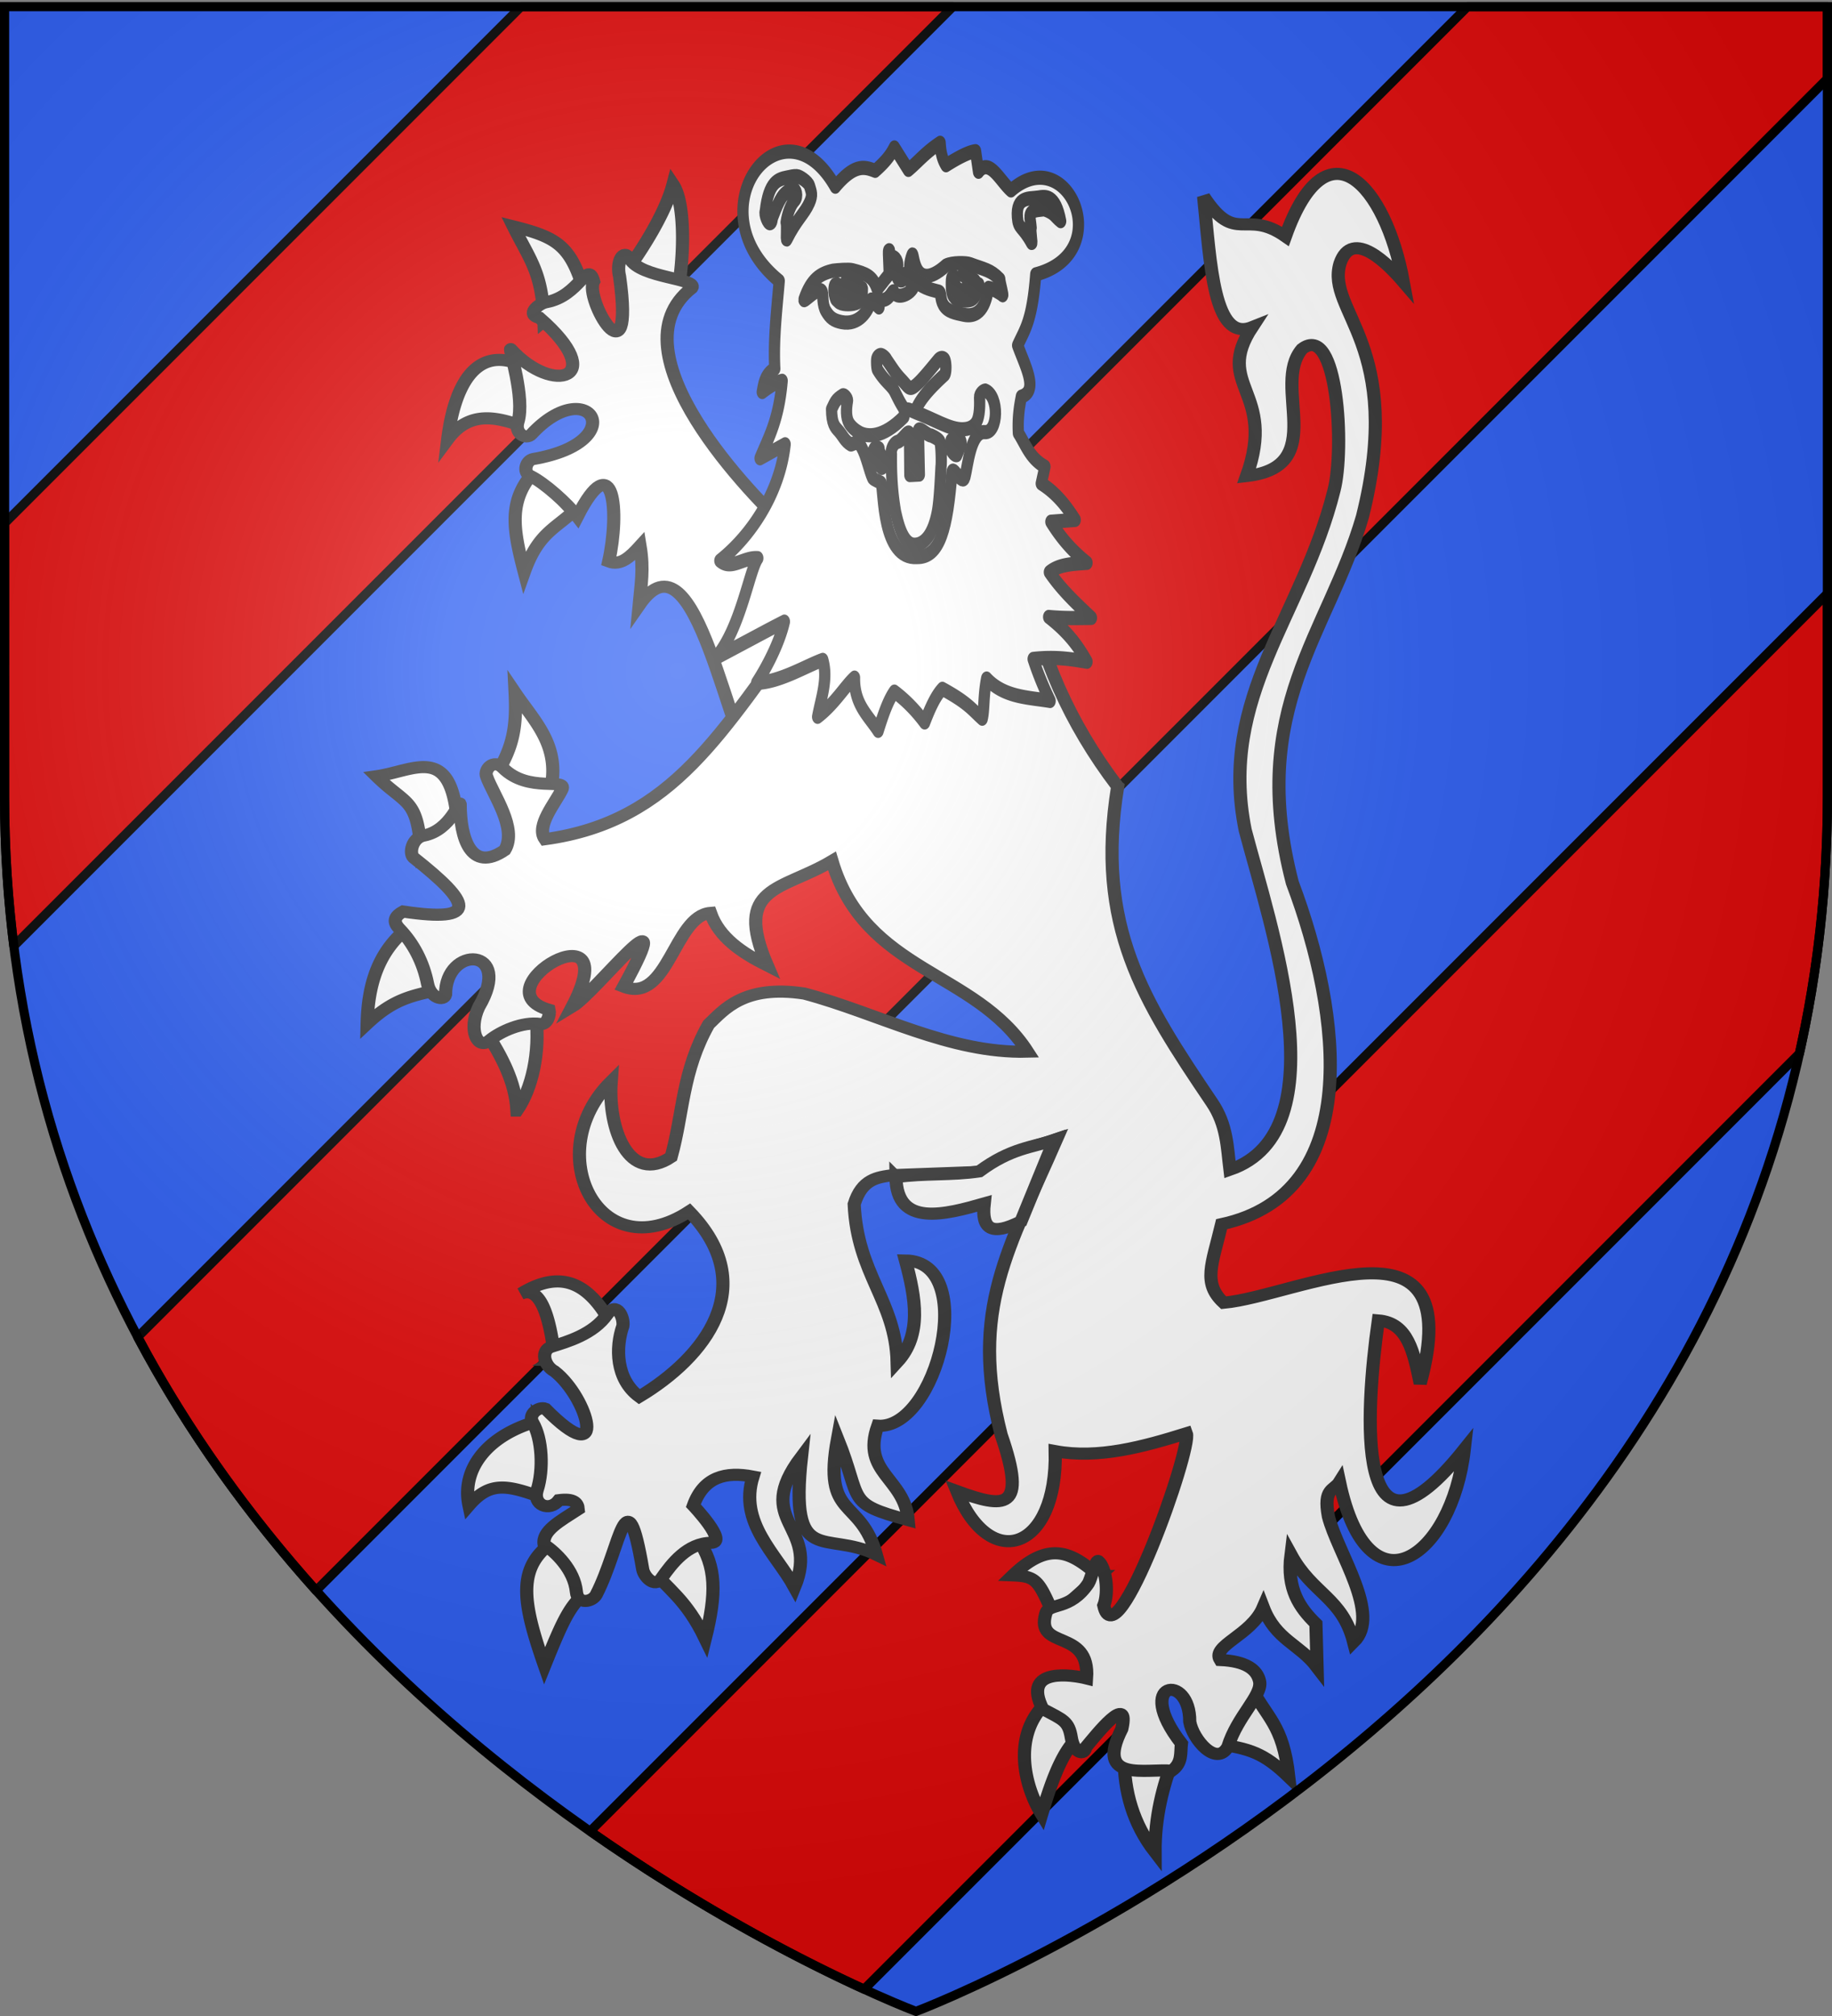
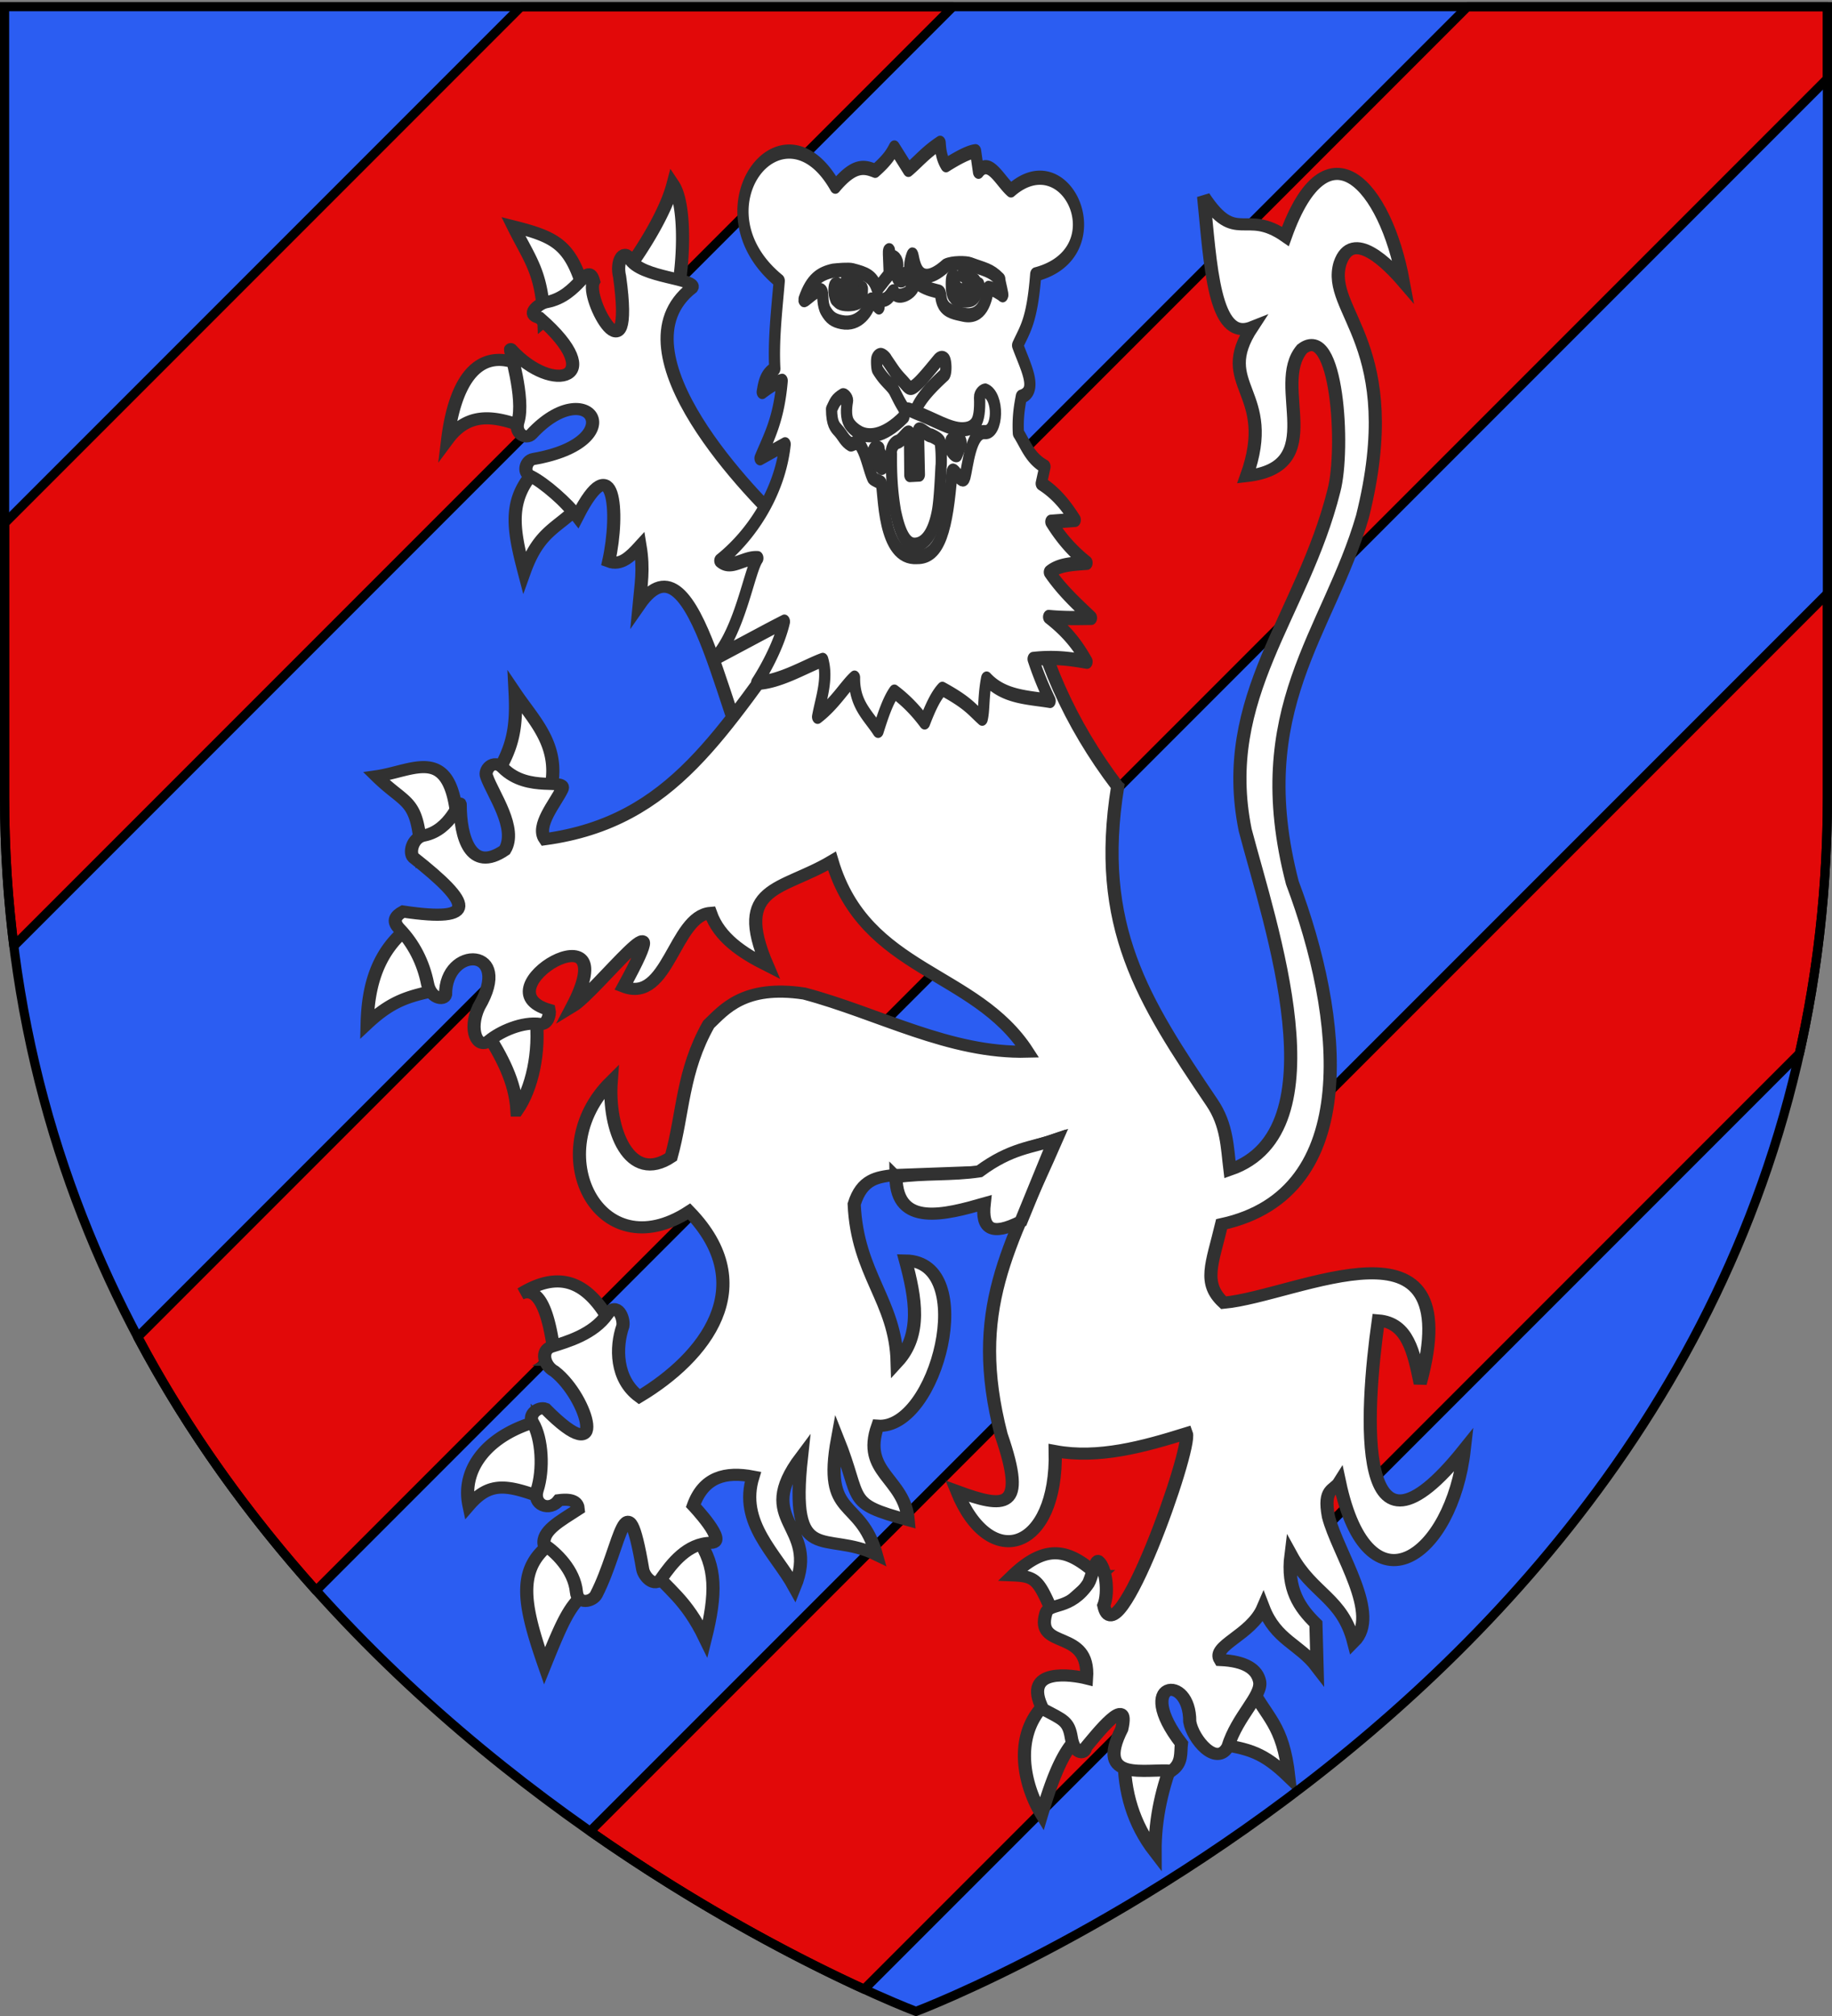
<svg xmlns="http://www.w3.org/2000/svg" xmlns:xlink="http://www.w3.org/1999/xlink" height="660" width="600" version="1.0">
  <rect width="100%" height="100%" fill="#808080" stroke="none" />
  <defs>
    <linearGradient id="b">
      <stop style="stop-color:white;stop-opacity:.314" offset="0" />
      <stop offset=".19" style="stop-color:white;stop-opacity:.251" />
      <stop style="stop-color:#6b6b6b;stop-opacity:.125" offset=".6" />
      <stop style="stop-color:black;stop-opacity:.125" offset="1" />
    </linearGradient>
    <linearGradient id="a">
      <stop offset="0" style="stop-color:#fd0000;stop-opacity:1" />
      <stop style="stop-color:#e77275;stop-opacity:.659" offset=".5" />
      <stop style="stop-color:black;stop-opacity:.323" offset="1" />
    </linearGradient>
    <radialGradient xlink:href="#b" id="c" gradientUnits="userSpaceOnUse" gradientTransform="matrix(1.353 0 0 1.349 -77.63 -85.747)" cx="221.445" cy="226.331" fx="221.445" fy="226.331" r="300" />
  </defs>
  <g style="display:inline">
    <path style="fill:#2b5df2;fill-opacity:1;fill-rule:evenodd;stroke:none;stroke-width:1px;stroke-linecap:butt;stroke-linejoin:miter;stroke-opacity:1" d="M300 658.5s298.5-112.32 298.5-397.772V2.176H1.5v258.552C1.5 546.18 300 658.5 300 658.5z" />
  </g>
  <g style="display:inline">
    <g style="display:inline">
      <path d="M170.625 2.188 1.5 171.313v89.406c0 16.932 1.055 33.273 3.031 49L312.062 2.188H170.625zM598.5 194.313 193.281 599.53c37.322 26.132 70.623 42.95 89.75 51.688l306.281-306.282c5.885-26.213 9.188-54.262 9.188-84.218v-66.406zM480.625 2.188 45.094 437.717c16.598 31.258 36.785 58.857 58.437 83L598.5 25.75V2.187H480.625z" style="fill:#e20909;fill-opacity:1;fill-rule:nonzero;stroke:#000;stroke-width:3;stroke-linecap:round;stroke-linejoin:round;stroke-miterlimit:4;stroke-dashoffset:0;stroke-opacity:1;display:inline" />
    </g>
    <g style="display:inline">
      <path style="fill:#fff;fill-opacity:1;fill-rule:evenodd;stroke:#313131;stroke-width:3.118;stroke-linecap:butt;stroke-linejoin:miter;stroke-miterlimit:4;stroke-dasharray:none;stroke-opacity:1" d="m361.25 53.363 12.268 5.652c1.792-10.444 1.77-23.702-1.037-28.26-1.75 7.245-7.195 16.663-11.23 22.608zM341.9 65.895l9.33-8.355c-3.16-11.236-6.54-13.225-16.586-15.972 3.98 8.737 6.846 11.782 7.256 24.327zM336.89 77.445l.345 15.727c-6.428-2.553-12.974-4.344-18.141 3.194 1.406-12.489 6.054-24.808 17.796-18.921zM340.172 103.984l8.639 11.058c-4.567 4.496-8.38 5.789-11.576 15.481-2.77-11.498-3.878-18.796 2.937-26.539zM344.492 333.254l13.649-8.6a45.228 45.228 0 0 0-1.323-2.528c-5.033-8.883-11.344-11.9-20.326-5.905 1.825-.68 6.052-1.994 8 17.033zM340.69 348.98l1.728 20.15c-9.039-3.67-13.202-4.766-18.289 1.602-1.884-9.73 4.845-18.334 16.562-21.751zM344.664 379.697l7.602 13.024c-4.177 3.632-5.729 7.223-10.223 19.319-5.283-16.464-6.836-25.706 2.621-32.343zM460.093 422.468c-6.982 8.236-4.338 20.492-.244 27.801 2.535-9.174 5.671-19.281 11.37-21.84l-11.126-5.961zM330.897 185.526l12.213 2.5c3.298-12.276-3.263-18.732-8.044-26.42.41 8.946-.515 13.945-4.435 20.955-.638 1.143 1.103 1.599.266 2.965zM321.34 194.168l-8.525 8.961c-.894-14.643-3.38-12.343-10.599-20.043 8.848-1.38 17.537-8.388 19.124 11.082zM473.41 388.932l-10.63 10.252c-3.683-9.213-4.184-10.19-9.773-10.426 9-9.433 14.37-5.513 20.402.174zM310.455 221.445l7.257 16.464c-7.474 1.625-11.613 2.682-17.712 8.871.214-9.72 2.41-18.89 10.455-25.335z" transform="matrix(1.382 0 0 1.272 -294.356 21.247)" />
      <path style="fill:#fff;fill-opacity:1;fill-rule:evenodd;stroke:#313131;stroke-width:3.118;stroke-linecap:butt;stroke-linejoin:miter;stroke-miterlimit:4;stroke-dasharray:none;stroke-opacity:1" d="M400.232 119.872c-8.733-8.484-42.577-46.095-23.307-62.45 1.561-2.527-12.064-2.496-14.633-7.463-1.49-2.88-3.359.569-2.46 4.573 3.659 28.509-8.447 5.556-6.154 1.195-1.462-5.775-3.317 3.772-11.206 5.335-2.061.408-4.833 3.324-1.63 4.036 16.61 15.723 3.286 20.013-6.803 8.051-.546-.393 3.434 12.562 1.686 18.77-.842 2.988 1.947 4.625 3.202 3.155 13.634-15.966 24.125 1.94.47 6.36-1.746.326-2.538 3.394-.821 4.305 3.511 1.864 8.847 7.13 11.236 10.498 8.731-18.564 10.056-1.197 7.435 11.566 2.872 1.199 5.171-1.273 7.435-3.965.922 6.032.222 9.952-.232 15.201 13.72-21.469 20.943 36.292 29.635 47.596 12.097-7.437 21.217-57.876 6.147-66.763zM479.396 435.326l11.728.348c-2.54 7.345-4.448 15.139-4.398 24.326-5.156-7.26-7.386-15.56-7.33-24.674zM508.83 416.314l-7.676 15.8c7.934 1.188 11.302 2.308 17.276 8.544-1.47-13.99-5.15-14.79-9.6-24.344zM335.507 269.117c-.409-7.533-3.67-13.907-7.256-20.15L340 245.035c1.005 9.05-.93 18.484-4.493 24.082zM366.797 386.434l11.558-6.982c4.496 6.96 4.427 14.06 1.775 25.64-4.607-10.333-8.726-12.557-13.333-18.658z" transform="matrix(1.382 0 0 1.272 -294.356 21.247)" />
      <path style="fill:#fff;fill-opacity:1;fill-rule:evenodd;stroke:#313131;stroke-width:3.118;stroke-linecap:butt;stroke-linejoin:miter;stroke-miterlimit:4;stroke-dasharray:none;stroke-opacity:1" d="M477.854 185.735c-11.442-16.334-18.363-33.74-21.513-52.04l-52.48 8.818c-19.874 28.756-31.08 52.218-61.716 56.775-2.215-3.507 2.522-9.356 4.002-12.78 1.384-3.216-7.912 1.035-13.973-5.564-2.288-2.49-4.551.514-3.846 2.24 1.423 4.455 7.378 13.322 4.288 18.908-8.088 6.033-10.577-3.316-10.565-11.79.002-1.55-2.167 6.691-8.618 8.05-2.795.588-3.528 4.527-2.441 5.667 13.812 11.838 15.63 16.812-2.486 13.885-1.621.965-2.716 2.338-.892 4.394 3.372 3.8 5.698 8.678 6.706 14.203.67 3.68 3.878 4.536 4.259 2.818-.048-12.902 16.277-12.324 7.875 3.163-2.586 5.943-.254 11.128 2.491 8.636 2.592-2.352 7.888-4.95 12.1-4.275 1.69.27 2.334-2.52 2.086-3.624-16.975-5.254 18.54-27.88 5.47-.826 5.647-3.694 25.981-32.533 12.177-5.169 10.54 4.497 11.98-18.218 20.586-18.968 2.069 6.372 7.415 10.235 13.472 13.553-8.186-20.634 3.35-19.182 15.328-26.913 7.879 28.724 33.883 28.063 46.331 49.073-18.466.532-35.284-9.872-52.903-14.956-14.337-2.364-19.09 4.253-22.673 7.945-6.315 12.168-5.964 22.757-8.872 34.117-9.845 7.158-15.053-6.99-14.206-19.464-16.88 18.132-3.057 48.644 18.478 33.485 17.146 19.255 3.654 37.58-11.83 47.67-5.593-4.464-5.647-12.706-3.888-18.185.353-2.12-1.457-6.534-3.701-3.014-3.321 5.206-9.627 7.099-13.174 8.316-2.67.916-1.903 4.84.685 6.368 7.934 6.712 13.064 26.378-2.17 9.621-1.511-.666-4.193 1.377-3.012 3.536 2.278 4.161 2.613 12.189 1.063 17.403-1.136 3.824 2.949 5.701 5.139 2.594 3.511-.5 4.476.647 4.6 2.337-4.385 3.096-8.624 5.544-8.093 9.077 2.63 1.888 7.157 6.46 7.655 12.204.292 3.379 3.816 2.57 4.71.685 5.906-12.462 7.064-31.49 11-6.515.294 1.868 2.799 4.892 4.416 2.377 2.522-3.923 6.199-9.113 11.817-9.199 4.067-.062-4.232-9.564-4.232-9.564 2.45-7.438 7.667-8.822 14.13-7.477-3.422 11.905 5.429 19.773 9.858 28.508 6.116-16.24-10.14-16.629 1.643-33.65-2.911 28.737 5.61 18.823 17.744 25.238-3.846-14.977-12.77-8.953-9.201-29.91 5.98 16.176 1.68 16.595 16.758 21.03-.878-10.886-11.182-12.14-7.229-24.302 14.014 1.114 24.039-42.282 6.572-42.53 2.377 9.56 3.977 19.14-1.972 26.172-.376-15.86-9.452-22.53-10.186-40.66 1.846-6.543 5.544-6.94 9.2-7.477l20.682-.827c6.487-5.437 12.158-6.232 18.073-8.412-11.247 28.026-20.763 43.85-13.124 76.07 6.273 19.643.783 18.981-10.515 14.488 7.88 21.13 23.872 15.299 23.33-10.281 10.186 2.053 20.885-1.14 31.072-4.592 1.388 3.945-16.64 59.188-19.571 44.317 1.266-3.37.467-9.899-1.306-11.433-.563-.486-1.784 4.825-2.352 5.75-4.381 7.123-9.298 4.866-10.067 7.696-2.641 9.711 10.513 3.597 9.651 16.759-3.084-.838-15.523-3.103-10.384 7.867 4.83 2.785 6.13 3.068 6.77 7.396.59 3.983 3.14 4.708 3.395 2.508 2.686-3.497 10.554-14.332 8.565-4.763-6.534 13.916 5.962 10.12 11.829 10.749 2.585-2.013 2.027-4.586 2.3-7.01-11.492-16.1 2.054-18.351 1.972-5.609.695 4.473 6.304 11.737 9.045 6.435 2.241-7.922 8.214-13.216 7.51-16.837-.596-3.07-3.296-5.2-9.326-5.488-2.135-3.774 7.327-6.298 10.186-13.553 2.985 8.444 8.566 9.44 12.759 15.4l-.272-11.194c-3.866-4.067-6.951-8.898-5.915-17.76 5.086 10.108 12.144 11.044 14.854 22.506 6.593-7.08-3.746-22.811-5.982-32.32-1.274-7.377 1.37-6.704 2.629-8.88 6.814 34.779 26.679 19.419 29.573-8.412-26.102 35.372-23.49-9.17-20.373-33.182 7.003.604 8.376 8.156 9.934 16.22 11.587-46.116-29.074-22.506-46.592-20.766-5.04-5.062-2.733-9.97-.473-20.224 33.72-7.946 28.572-53.8 16.758-87.862-10.728-44.904 8.551-64.132 16.619-94.263 10.179-44.308-8.718-52.636-5.33-65.134 2.916-9.382 11.638.454 14.999 4.702-4.211-24.898-18.05-41.735-27.93-11.684-9.561-7.205-11.7 2.384-19.388-10.281 1.647 17.437 2.329 37.62 11.501 33.65-9.16 15.118 5.92 16.45-1.314 38.322 19.76-2.455 5.734-23.265 13.144-32.715 8.465-7.118 10.135 25.842 7.557 36.454-7.446 32.306-27.477 52.947-21.03 87.395 5.963 24.608 22.764 77.474-3.614 87.396-.656-5.764-.668-11.528-4.272-17.293-16.333-26.255-27.676-45.383-22.344-81.32z" transform="matrix(1.382 0 0 1.272 -294.356 21.247)" />
      <path style="fill:#fff;fill-opacity:1;fill-rule:evenodd;stroke:#313131;stroke-width:3.118;stroke-linecap:butt;stroke-linejoin:miter;stroke-miterlimit:4;stroke-dasharray:none;stroke-opacity:1" d="M425.326 286.264c.11 13.025 11.785 9.602 20.911 6.774-.675 6.684 1.723 8.41 8.713 4.627l7.9-20.985c-5.319 2.007-10.16 2.008-17.774 8.096-6.583 1.074-12.869.454-19.75 1.488z" transform="matrix(1.382 0 0 1.272 -294.356 21.247)" />
      <g style="fill:#fff;fill-opacity:1;stroke:#313131;stroke-width:3.733;stroke-miterlimit:4;stroke-dasharray:none;stroke-opacity:1">
        <path style="opacity:1;color:#000;fill:#fff;fill-opacity:1;fill-rule:nonzero;stroke:#313131;stroke-width:3.733;stroke-linecap:round;stroke-linejoin:round;marker:none;marker-start:none;marker-mid:none;marker-end:none;stroke-miterlimit:4;stroke-dasharray:none;stroke-dashoffset:0;stroke-opacity:1;visibility:visible;display:inline;overflow:visible" d="M205.422 279.515c-2.779 3.169-5.784 18.62-14.068 26.272 19.044-8 16.738-7.093 22.903-9.583-1.598 5.51-5.819 11.943-9.212 16.106 7.707-.203 16.5-4.502 21.974-6.044 1.83 4.99-.54 9.981-1.718 14.971 5.76-3.45 9.2-8.182 12.272-10.308-.133 7.07 4.554 9.923 7.853 13.99 1.63-4.113 3.313-8.02 5.4-10.308a45.39 45.39 0 0 1 10.062 8.099c1.778-3.688 3.653-6.984 5.89-8.835 8.64 3.73 9.825 5.436 13.253 7.853.741-2.36.334-5.9 1.473-10.553 5.721 4.92 13.63 4.919 21.107 5.89-2.086-3.477-4.021-7.105-5.645-11.044 7.469-.653 12.708.032 17.916.736-2.695-3.753-5.955-7.57-12.762-11.78 5.37.395 9.757.297 14.234.245-4.796-3.608-9.639-7.077-13.989-12.026 3.238-2.064 7.937-2.18 12.517-2.454-5.3-3.341-9.034-6.996-12.026-10.799l8.1-.49c-2.885-3.543-6.119-6.945-11.29-9.572l1.227-4.418c-5.035-2.249-6.357-5.735-8.836-8.835-.256-4.065.328-6.871.982-9.572 5.813-1.552 1.307-7.992-1.227-13.498 2.424-4.232 4.82-6.367 6.021-18.67 26.955-5.604 10.595-35.239-8.23-22.071-3.6-2.428-7.2-8.724-10.799-4.909l-.981-5.399c-2.243.197-5.73 1.638-9.818 3.681-1.533-1.963-1.793-3.926-1.963-5.89-4.96 2.58-7.322 4.99-10.553 7.118l-4.663-5.89c-1.049 1.582-2.165 3.194-6.381 6.135-3.36-1.026-6.73-2.03-13.253 4.172-17.634-24.75-47.572 6.064-18.653 24.788-.807 7.69-1.976 15.38-1.472 23.07-3.217 1.437-3.66 3.798-4.173 6.136 2.21-1.322 4.418-2.536 6.627-2.945-1.144 10.395-4.463 14.807-7.363 20.37l8.345-3.681c-1.724 12.672-11.262 23.996-21.705 30.607 3.87 2.596 7.836-.966 12.624-.665z" transform="matrix(.985 0 0 1.245 45.855 -165.265)" />
        <g style="fill:#fff;fill-opacity:1;stroke:#313131;stroke-width:3.733;stroke-miterlimit:4;stroke-dasharray:none;stroke-opacity:1">
          <g style="fill:#fff;fill-opacity:1;stroke:#313131;stroke-width:3.733;stroke-miterlimit:4;stroke-dasharray:none;stroke-opacity:1">
            <path style="opacity:1;color:#000;fill:#fff;fill-opacity:1;fill-rule:nonzero;stroke:#313131;stroke-width:3.733;stroke-linecap:round;stroke-linejoin:round;marker:none;stroke-miterlimit:4;stroke-dasharray:none;stroke-dashoffset:0;stroke-opacity:1;visibility:visible;display:inline;overflow:visible" d="M230.423 203.924c-4.347.768-7.357 2.324-9.613 7.481-.676 1.546 5.35-4.088 6.048-1.845.28.901-.007 3.333 1.16 4.918 1.323 1.794 2.572 2.553 5.266 2.971 5.833.905 9.09-3.084 9.89-5.946.994.38 2.089 1.886 2.512 2.084.201.093-.601-2.158.596-1.991 3.017.42 3.984-2.962 4.363-2.134.978 2.14 5.876.622 6.735-1.614.308-.801-.952-1.476-2.335-1.642-.738-.089-.283-1.455-.586-1.47-.808-.04-.114 2.513-2.152 1.55-1.097-.519-.552-2.985-.549-3.126.48-.693.212-2.545-1.618-2.949-1.27-.28-.605-2.101-1.208-1.585-.282.241.384 6.029.058 6.335-1.725 1.615-3.815 3.995-3.931 3.71-1.35-3.313-3.653-3.942-8.115-4.867-1.366-.282-5.03-.013-6.521.12zM267.973 202.574c-11.279 8-10.502-4.405-11.27-2.765-3.755 8.025 7.297 9.22 8.932 9.628.916.229.3 1.86 1.468 3.446 1.322 1.793 3.99 2.143 6.676 2.603 6.373 1.09 7.765-4.029 8.357-7.05 1.086.055 4.247 1.547 4.598 1.899.585.586-.879-3.34-.862-4.169-3.05-2.467-4.97-2.512-9.844-3.957-1.337-.396-6.01-.443-8.055.365z" transform="matrix(.985 0 0 1.245 45.855 -165.265)" />
          </g>
          <g style="fill:#fff;fill-opacity:1;stroke:#313131;stroke-width:3.733;stroke-miterlimit:4;stroke-dasharray:none;stroke-opacity:1">
            <path style="opacity:1;color:#000;fill:#fff;fill-opacity:1;fill-rule:nonzero;stroke:#313131;stroke-width:3.733;stroke-linecap:round;stroke-linejoin:round;marker:none;stroke-miterlimit:4;stroke-dasharray:none;stroke-dashoffset:0;stroke-opacity:1;visibility:visible;display:inline;overflow:visible" d="M231.12 207.6c-.426.212-.451 1.995-.292 2.443.604 1.794.21 1.097 1.273 1.975 1.063.879 3.922.784 5.127.603 2.411-.361 2.944-1.221 2.96-3.965.01-.539-.883.071-.978-.46-.067-.375-.543-1.203-1.263-.874-.49.224-.023 2.052-.33 2.776-.608 1.43-1.758 1.352-2.453 1.456-.347.053-1.696-1.125-2.2-1.541-1.5-1.744-.448-3.107-1.845-2.412zM270.02 205.637c-.39.272-.267 3.284-.108 3.731.604 1.794.096.598.966 1.669.585.719 3.08.915 5.128.602 1.228-.187 2.33-1.41 2.959-3.964.01-.54-.883.07-.978-.46-.067-.375-.543-1.204-1.263-.875-.49.224-.075 2.032-.33 2.776-.428 1.251-1.12.163-1.962.414-.336.1-1.325-.443-1.955-.622-2.884-.818-.576-4.586-2.458-3.27z" transform="matrix(.985 0 0 1.245 45.855 -165.265)" />
            <path style="opacity:1;color:#000;fill:#fff;fill-opacity:1;fill-rule:nonzero;stroke:#313131;stroke-width:3.733;stroke-linecap:round;stroke-linejoin:round;marker:none;stroke-miterlimit:4;stroke-dasharray:none;stroke-dashoffset:0;stroke-opacity:1;visibility:visible;display:inline;overflow:visible" d="M234.675 206.733c-.045.175-.006.376.137.486.82.237 1.09.711 1.282 1.344l.635-.04c.818-2.125-.736-2.361-2.054-1.79zM273.635 204.694c-.045.175-.005.376.138.486.82.237 1.09.71 1.281 1.343l.635-.04c.818-2.124-.735-2.36-2.054-1.79z" transform="matrix(.985 0 0 1.245 45.855 -165.265)" />
          </g>
          <g style="fill:#fff;fill-opacity:1;stroke:#313131;stroke-width:3.733;stroke-miterlimit:4;stroke-dasharray:none;stroke-opacity:1">
-             <path style="opacity:1;color:#000;fill:#fff;fill-opacity:1;fill-rule:nonzero;stroke:#313131;stroke-width:3.733;stroke-linecap:round;stroke-linejoin:round;marker:none;stroke-miterlimit:4;stroke-dasharray:none;stroke-dashoffset:0;stroke-opacity:1;visibility:visible;display:inline;overflow:visible" d="M218.406 179.063c-1.084-.044-2.017.154-3.279.357-2.97.477-6.134 1.086-7.225 8.903-.449.699.81 3.313 1.619 3.121.71-.169.534-.97.894-1.705 1.21-2.478 1.97-3.93 2.88-5.031 1.15-1.392 2.865-2.16 3.857-2.297.963-.134 1.82 1.996.545 3.044-1.335 1.097-2.474 3.607-2.861 5.777.368.665-.134 5.03.235 4.441 3.382-5.382 5.875-6.709 7.525-9.651 1.156-2.06.613-2.76 0-4.414-.352-.948-3.105-2.502-4.19-2.546zM298.586 184.697c2.474-.3 5.877-.861 7.532 6.203-2.15-1.323-1.95-2.13-5.454-3.125-1.965.243-4.56.102-4.709 1.668-.09.957.153 1.394.346 3.2-.37.665.53 4.52.132 3.95-3.312-4.749-4.4-3.566-4.703-6.767-.512-5.437 3.864-4.768 6.856-5.13z" transform="matrix(.985 0 0 1.245 45.855 -165.265)" />
-           </g>
+             </g>
          <path style="opacity:1;color:#000;fill:#fff;fill-opacity:1;fill-rule:nonzero;stroke:#313131;stroke-width:3.733;stroke-linecap:round;stroke-linejoin:round;marker:none;stroke-miterlimit:4;stroke-dasharray:none;stroke-dashoffset:0;stroke-opacity:1;visibility:visible;display:inline;overflow:visible" d="M246.188 226.094a1.5 1.5 0 0 0-1.152.83c-.22.454-.111 2.548.145 2.982 2.477 3.221 4.566 3.966 5.725 5.781 1.142 1.788 3.567 5.95 5.33 5.979.327.005.966 2.098.976 1.773.108-3.568 3.36-7.112 10.278-12.138.67-.487.59-3.693-.084-4.176-.673-.483-1.495-.23-2.094.344-3.997 3.83-6.805 6.57-8.53 7.187-1.193.427-1.86-.636-3.338-1.864-2.04-1.696-2.528-2.382-5.118-5.396-.296-.556-1.515-1.39-2.138-1.302h0z" transform="matrix(.985 0 0 1.245 45.855 -165.265)" />
          <path style="opacity:1;color:#000;fill:#fff;fill-opacity:1;fill-rule:nonzero;stroke:#313131;stroke-width:3.733;stroke-linecap:round;stroke-linejoin:round;marker:none;stroke-miterlimit:4;stroke-dasharray:none;stroke-dashoffset:0;stroke-opacity:1;visibility:visible;display:inline;overflow:visible" d="M281.042 235.434c-.817.067-1.95.95-1.896 1.767.178 3.485-.245 5.653-1.209 6.768-.963 1.115-2.373 1.628-4.468 1.656-4.19.055-9.4-2.62-15.396-4.396-4.283-1.577-3.589-.708-4.1 1.135-7.12 5.737-12.162 5.226-14.644 4.202-1.21-.5-2.878-1.535-3.662-2.712-.907-1.36-.935-3.456-.417-5.76.115-.556-1.07-1.641-1.58-1.394-2.583 1.247-2.644 1.938-3.732 3.653.028 3.817 1.162 4.68 2.246 5.615 1.484 1.28 2.09 2.721 4.111 3.64.467.212 2.152-1.348 3.575.668 1.635 2.315 2.547 6.07 3.717 8.133.215.38 2.771 1.149 2.843 1.31 1.016 2.296.118 20.116 11.906 19.51 7.808.1 10.145-7.672 11.62-22.16.246-2.406 3.438 3.698 4.325 1.1.92-2.692 1.92-12.14 6.632-11.798 4.457.325 4.886-9.54.129-10.937z" transform="matrix(.985 0 0 1.245 45.855 -165.265)" />
          <g style="fill:#fff;fill-opacity:1;stroke:#313131;stroke-width:3.733;stroke-miterlimit:4;stroke-dasharray:none;stroke-opacity:1">
            <path style="opacity:1;color:#000;fill:#fff;fill-opacity:1;fill-rule:nonzero;stroke:#313131;stroke-width:3.733;stroke-linecap:round;stroke-linejoin:round;marker:none;stroke-miterlimit:4;stroke-dasharray:none;stroke-dashoffset:0;stroke-opacity:1;visibility:visible;display:inline;overflow:visible" d="M263.037 247.256c-1.094.082-3.97-2.384-4.213-1.314l.307 11.587-3.166.134-.113-10.843c-.267-1.355-2.503 1.813-3.858 2.08-1.355.268-2.42 1.89-2.153 3.245-.058 4.84.186 9.838 1.412 15.344.424 1.262 2.024 8.398 6.143 8.496 3.152.075 6.222-2.404 7.716-8.668.72-3.02 1.066-9.513 1.225-11.936.193-.78.061-6.024-.46-6.637-.52-.613-1.855-1.122-2.84-1.488zM243.71 251.933c.846 1.875 1.245 2.782 2.903 3.846.576.07-.086-1.366.223-1.857.309-.492-.675-1.976-.988-2.465l-.125-.805c-1.234-.708-1.804-.037-2.012 1.28zM269.664 248.537l.055 1.432a1.5 1.5 0 0 0 .252 1.534c.363.424 1.055 1.041 1.6.916l1.366-2.607a1.5 1.5 0 0 0-.23-1.43c-.316-.406-.942-.253-1.455-.201-.767.079-1.16-.07-1.588.356z" transform="matrix(.985 0 0 1.245 45.855 -165.265)" />
          </g>
        </g>
      </g>
    </g>
  </g>
  <g style="display:inline">
-     <path d="M300 658.5s298.5-112.32 298.5-397.772V2.176H1.5v258.552C1.5 546.18 300 658.5 300 658.5z" style="opacity:1;fill:url(#c);fill-opacity:1;fill-rule:evenodd;stroke:none;stroke-width:1px;stroke-linecap:butt;stroke-linejoin:miter;stroke-opacity:1" />
-   </g>
+     </g>
  <g style="display:inline">
    <path d="M300 658.5S1.5 546.18 1.5 260.728V2.176h597v258.552C598.5 546.18 300 658.5 300 658.5z" style="opacity:1;fill:none;fill-opacity:1;fill-rule:evenodd;stroke:#000;stroke-width:3;stroke-linecap:butt;stroke-linejoin:miter;stroke-miterlimit:4;stroke-dasharray:none;stroke-opacity:1" />
  </g>
</svg>